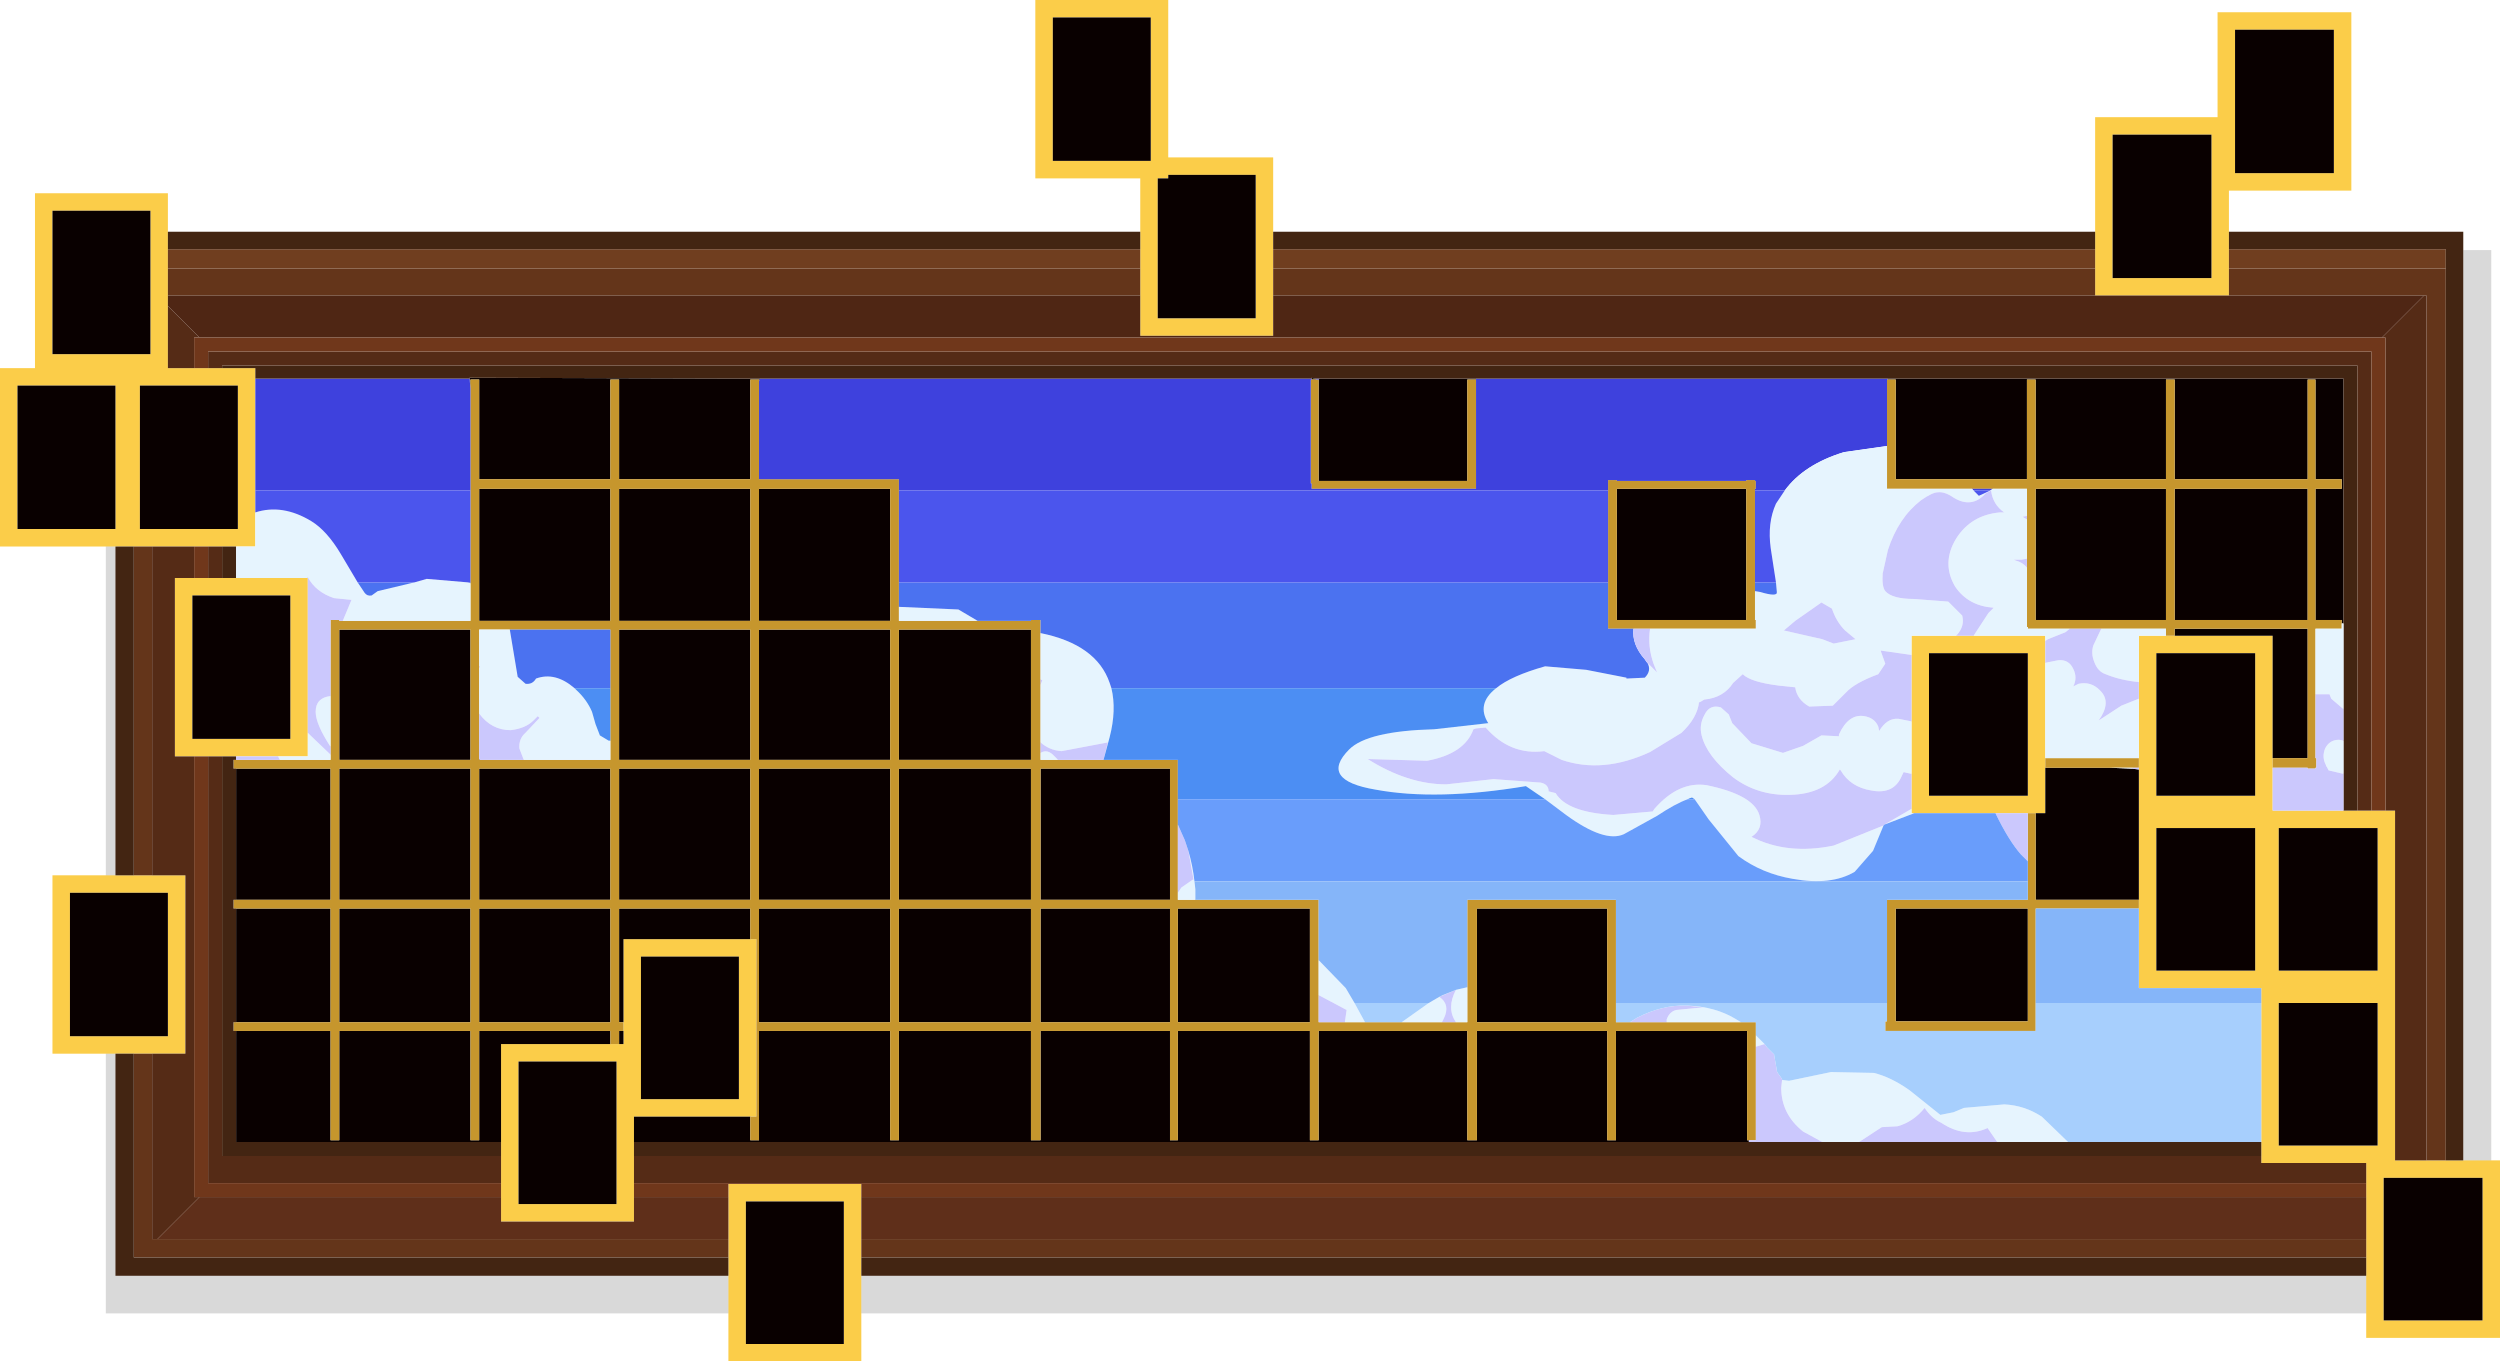
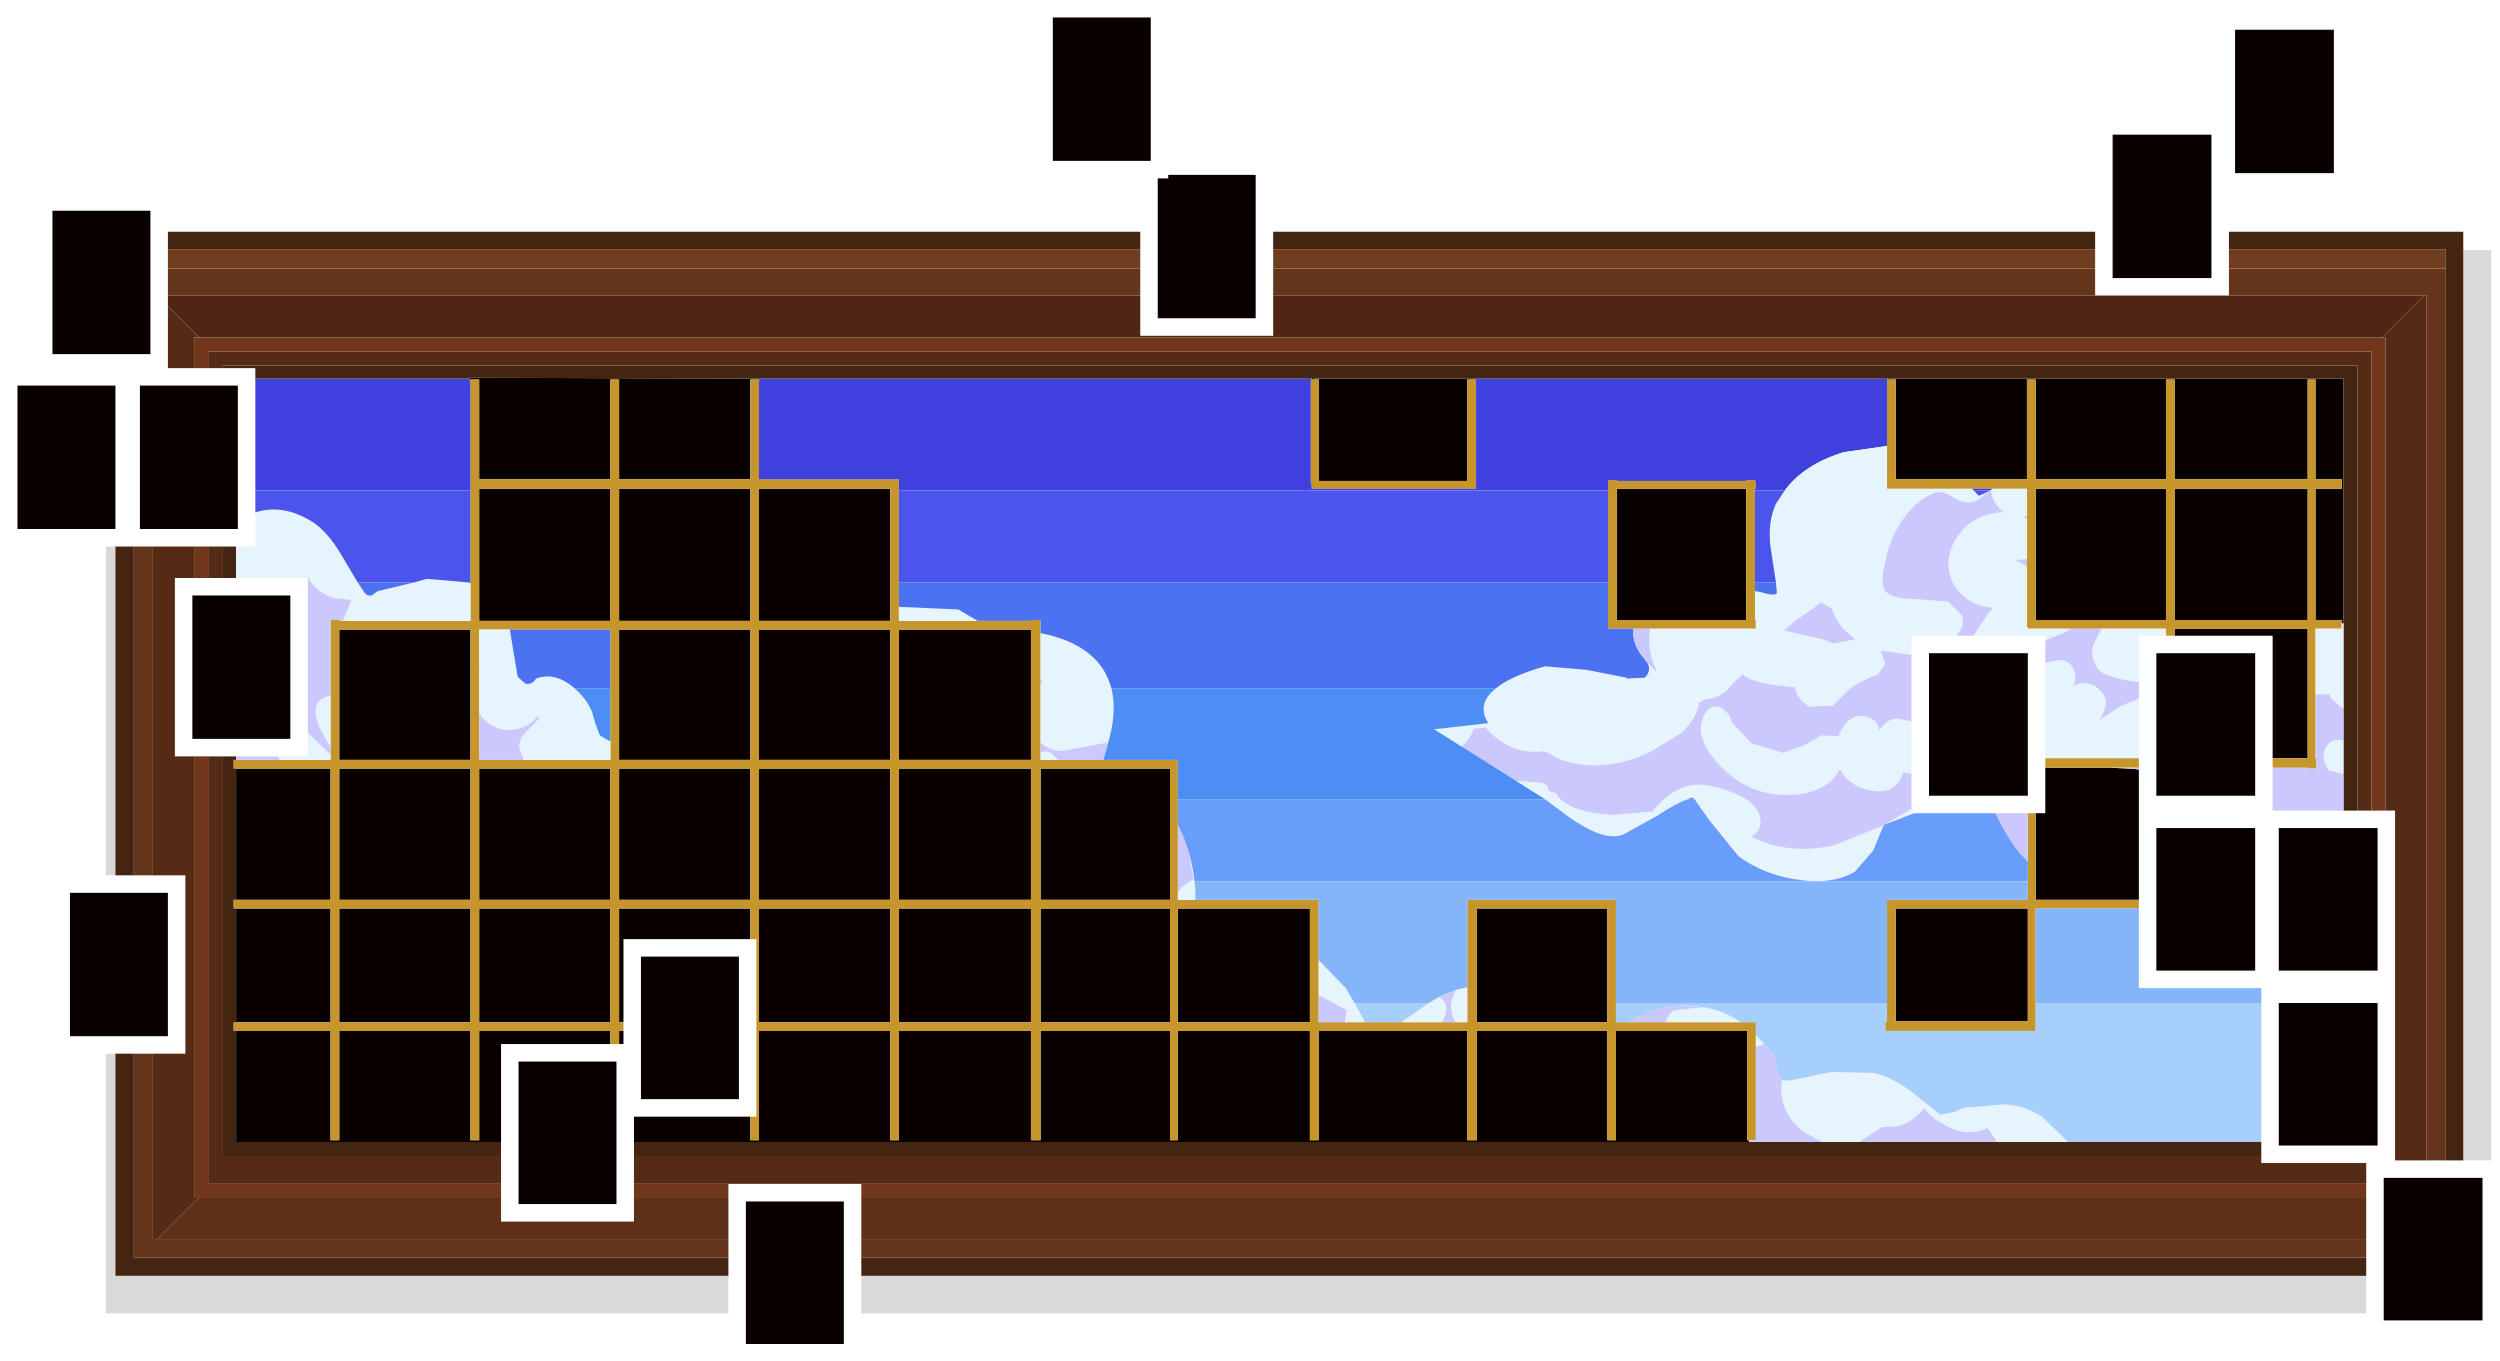
<svg xmlns="http://www.w3.org/2000/svg" height="77.85px" width="142.95px">
  <g transform="matrix(1.0, 0.0, 0.0, 1.0, 71.45, 38.9)">
-     <path d="M-6.25 -25.65 L-6.25 -28.7 -12.25 -28.7 -12.25 -38.9 -4.65 -38.9 -4.65 -29.9 1.35 -29.9 1.35 -25.65 1.35 -24.65 1.35 -23.55 1.35 -22.0 1.35 -19.7 -6.25 -19.7 -6.25 -22.0 -6.25 -23.55 -6.25 -24.65 -6.25 -25.65 M48.35 -25.65 L48.35 -32.2 55.35 -32.2 55.35 -38.2 63.0 -38.2 63.0 -28.0 56.0 -28.0 56.0 -25.65 56.0 -24.65 56.0 -23.55 56.0 -22.0 48.35 -22.0 48.35 -23.55 48.35 -24.65 48.35 -25.65 M71.0 27.45 L71.5 27.45 71.5 37.6 63.85 37.6 63.85 36.2 63.85 34.05 63.85 33.0 63.85 31.95 63.85 29.55 63.85 28.75 63.85 27.6 57.85 27.6 57.85 27.2 57.85 26.4 57.85 18.45 57.85 17.6 50.85 17.6 50.85 13.05 50.85 12.55 50.85 5.1 50.85 5.0 50.85 4.45 50.85 1.05 50.85 0.1 50.85 -2.55 52.4 -2.55 52.9 -2.55 58.5 -2.55 58.5 4.45 58.5 5.0 58.5 7.45 62.55 7.45 63.35 7.45 64.15 7.45 64.95 7.45 65.5 7.45 65.5 27.45 67.3 27.45 68.4 27.45 69.4 27.45 71.0 27.45 M-22.2 36.2 L-22.2 38.95 -29.8 38.95 -29.8 36.2 -29.8 34.05 -29.8 33.0 -29.8 31.95 -29.8 29.55 -29.8 28.8 -22.2 28.8 -22.2 29.55 -22.2 31.95 -22.2 33.0 -22.2 34.05 -22.2 36.2 M-65.4 21.35 L-68.45 21.35 -68.45 11.15 -65.4 11.15 -64.85 11.15 -63.8 11.15 -62.75 11.15 -60.85 11.15 -60.85 21.35 -62.75 21.35 -63.8 21.35 -64.85 21.35 -65.4 21.35 M-65.4 -7.65 L-71.45 -7.65 -71.45 -17.85 -69.45 -17.85 -69.45 -27.85 -61.85 -27.85 -61.85 -25.65 -61.85 -24.65 -61.85 -23.55 -61.85 -22.0 -61.85 -21.4 -61.85 -17.85 -60.35 -17.85 -59.55 -17.85 -58.75 -17.85 -56.85 -17.85 -56.85 -17.25 -56.85 -10.85 -56.85 -9.6 -56.85 -7.65 -57.95 -7.65 -58.75 -7.65 -59.55 -7.65 -60.35 -7.65 -62.75 -7.65 -63.8 -7.65 -64.85 -7.65 -65.4 -7.65 M37.85 -1.45 L37.85 -2.55 40.4 -2.55 41.4 -2.55 45.5 -2.55 45.5 -2.25 45.5 -1.0 45.5 4.45 45.5 5.0 45.5 7.6 44.95 7.6 44.5 7.6 42.65 7.6 38.0 7.6 37.85 7.6 37.85 7.35 37.85 5.35 37.85 2.35 37.85 -1.45 M-5.25 -20.7 L0.35 -20.7 0.35 -28.9 -4.65 -28.9 -4.65 -28.7 -5.25 -28.7 -5.25 -20.7 M56.35 -29.0 L62.0 -29.0 62.0 -37.2 56.35 -37.2 56.35 -29.0 M49.35 -23.0 L55.0 -23.0 55.0 -31.2 49.35 -31.2 49.35 -23.0 M51.85 6.6 L57.5 6.6 57.5 -1.55 51.85 -1.55 51.85 6.6 M38.85 6.6 L44.5 6.6 44.5 -1.55 38.85 -1.55 38.85 6.6 M-68.45 -18.65 L-62.85 -18.65 -62.85 -26.85 -68.45 -26.85 -68.45 -18.65 M-70.45 -8.65 L-64.85 -8.65 -64.85 -16.85 -70.45 -16.85 -70.45 -8.65 M-63.45 -8.65 L-57.85 -8.65 -57.85 -16.85 -63.45 -16.85 -63.45 -8.65 M-59.55 -5.85 L-58.75 -5.85 -57.95 -5.85 -53.9 -5.85 -53.85 -5.85 -53.85 3.0 -53.85 4.35 -55.55 4.35 -57.95 4.35 -58.75 4.35 -59.55 4.35 -60.35 4.35 -61.45 4.35 -61.45 -5.85 -60.35 -5.85 -59.55 -5.85 M-60.45 3.35 L-54.85 3.35 -54.85 -4.85 -60.45 -4.85 -60.45 3.35 M-11.25 -29.7 L-5.65 -29.7 -5.65 -37.9 -11.25 -37.9 -11.25 -29.7 M-28.55 24.95 L-35.2 24.95 -35.2 26.4 -35.2 27.2 -35.2 28.75 -35.2 29.55 -35.2 30.95 -42.8 30.95 -42.8 29.55 -42.8 28.75 -42.8 27.2 -42.8 26.4 -42.8 20.8 -36.55 20.8 -36.05 20.8 -35.8 20.8 -35.8 20.05 -35.8 19.55 -35.8 14.8 -28.55 14.8 -28.2 14.8 -28.2 24.95 -28.55 24.95 M-34.8 23.95 L-29.2 23.95 -29.2 15.8 -34.8 15.8 -34.8 23.95 M-28.8 37.95 L-23.2 37.95 -23.2 29.8 -28.8 29.8 -28.8 37.95 M-41.8 29.95 L-36.2 29.95 -36.2 21.8 -41.8 21.8 -41.8 29.95 M-67.45 20.35 L-61.85 20.35 -61.85 12.15 -67.45 12.15 -67.45 20.35 M58.85 16.6 L64.5 16.6 64.5 8.45 58.85 8.45 58.85 16.6 M51.85 16.6 L57.5 16.6 57.5 8.45 51.85 8.45 51.85 16.6 M64.85 36.6 L70.5 36.6 70.5 28.45 64.85 28.45 64.85 36.6 M58.85 26.6 L64.5 26.6 64.5 18.45 58.85 18.45 58.85 26.6" fill="#fbcd49" fill-rule="evenodd" stroke="none" />
    <path d="M12.95 -17.2 L12.45 -17.2 12.45 -11.4 3.95 -11.4 3.95 -17.2 4.0 -17.25 12.95 -17.25 12.95 -17.2 M3.85 -17.2 L3.55 -17.2 3.55 -17.25 3.55 -17.3 3.7 -17.25 3.85 -17.2 M36.5 -17.2 L36.5 -17.25 62.55 -17.25 62.55 -3.25 62.45 -3.25 62.45 -3.45 60.95 -3.45 60.95 -10.95 62.45 -10.95 62.45 -11.5 60.95 -11.5 60.95 -17.2 60.5 -17.2 60.5 -11.5 52.9 -11.5 52.9 -17.2 52.4 -17.2 52.4 -11.5 44.95 -11.5 44.95 -17.2 44.45 -17.2 44.45 -11.5 36.95 -11.5 36.95 -17.2 36.5 -17.2 M21.0 -10.95 L28.4 -10.95 28.4 -3.45 21.0 -3.45 21.0 -10.95 M49.35 -23.0 L49.35 -31.2 55.0 -31.2 55.0 -23.0 49.35 -23.0 M56.35 -29.0 L56.35 -37.2 62.0 -37.2 62.0 -29.0 56.35 -29.0 M-5.25 -20.7 L-5.25 -28.7 -4.65 -28.7 -4.65 -28.9 0.35 -28.9 0.35 -20.7 -5.25 -20.7 M52.4 -3.45 L44.95 -3.45 44.95 -10.95 52.4 -10.95 52.4 -3.45 M52.9 -2.55 L52.9 -2.95 60.5 -2.95 60.5 4.45 58.5 4.45 58.5 -2.55 52.9 -2.55 M51.85 6.6 L51.85 -1.55 57.5 -1.55 57.5 6.6 51.85 6.6 M52.9 -3.45 L52.9 -10.95 60.5 -10.95 60.5 -3.45 52.9 -3.45 M-68.45 -18.65 L-68.45 -26.85 -62.85 -26.85 -62.85 -18.65 -68.45 -18.65 M38.85 6.6 L38.85 -1.55 44.5 -1.55 44.5 6.6 38.85 6.6 M-70.45 -8.65 L-70.45 -16.85 -64.85 -16.85 -64.85 -8.65 -70.45 -8.65 M-63.45 -8.65 L-63.45 -16.85 -57.85 -16.85 -57.85 -8.65 -63.45 -8.65 M-44.6 -17.25 L-44.6 -17.3 -28.0 -17.25 -28.05 -17.1 -28.05 -17.2 -28.55 -17.2 -28.55 -11.5 -36.05 -11.5 -36.05 -17.2 -36.55 -17.2 -36.55 -11.5 -44.05 -11.5 -44.05 -17.2 -44.55 -17.2 -44.55 -16.7 -44.6 -17.25 M-60.45 3.35 L-60.45 -4.85 -54.85 -4.85 -54.85 3.35 -60.45 3.35 M-44.0 4.55 L-44.05 4.55 -44.05 4.5 -44.0 4.55 M-44.05 -10.95 L-36.55 -10.95 -36.55 -3.4 -44.05 -3.4 -44.05 -10.95 M-52.05 -2.9 L-44.55 -2.9 -44.55 4.55 -52.05 4.55 -52.05 -2.9 M-11.25 -29.7 L-11.25 -37.9 -5.65 -37.9 -5.65 -29.7 -11.25 -29.7 M-20.55 -2.9 L-20.55 4.55 -28.05 4.55 -28.05 -2.9 -20.55 -2.9 M-28.05 -10.95 L-20.55 -10.95 -20.55 -3.4 -28.05 -3.4 -28.05 -10.95 M-36.05 -10.95 L-28.55 -10.95 -28.55 -3.4 -36.05 -3.4 -36.05 -10.95 M-28.55 -2.9 L-28.55 4.55 -36.05 4.55 -36.05 -2.9 -28.55 -2.9 M-20.05 -2.9 L-12.5 -2.9 -12.5 4.55 -20.05 4.55 -20.05 -2.9 M-28.55 24.95 L-28.55 26.3 -28.05 26.3 -28.05 20.05 -20.55 20.05 -20.55 26.3 -20.05 26.3 -20.05 20.05 -12.5 20.05 -12.5 26.3 -11.95 26.3 -11.95 20.05 -4.55 20.05 -4.55 26.3 -4.1 26.3 -4.1 20.05 3.45 20.05 3.45 26.3 3.95 26.3 3.95 20.05 12.45 20.05 12.45 26.3 13.0 26.3 13.0 20.05 20.45 20.05 20.45 26.3 20.95 26.3 20.95 20.05 28.45 20.05 28.45 21.0 28.45 22.05 28.45 26.3 28.55 26.3 28.55 26.4 -35.2 26.4 -35.2 24.95 -28.55 24.95 M-12.5 19.55 L-20.05 19.55 -20.05 13.05 -12.5 13.05 -12.5 19.55 M-4.55 19.55 L-11.95 19.55 -11.95 13.05 -4.55 13.05 -4.55 19.55 M-20.05 12.55 L-20.05 5.05 -12.5 5.05 -12.5 12.55 -20.05 12.55 M-20.55 12.55 L-28.05 12.55 -28.05 5.05 -20.55 5.05 -20.55 12.55 M-4.55 12.55 L-11.95 12.55 -11.95 5.05 -4.55 5.05 -4.55 12.55 M-0.9 13.05 L3.45 13.05 3.45 19.55 -4.1 19.55 -4.1 13.05 -2.55 13.05 -0.9 13.05 M-35.8 19.55 L-36.05 19.55 -36.05 13.05 -28.55 13.05 -28.55 14.8 -35.8 14.8 -35.8 19.55 M-36.05 20.8 L-36.05 20.05 -35.8 20.05 -35.8 20.8 -36.05 20.8 M-57.95 20.05 L-52.55 20.05 -52.55 26.3 -52.05 26.3 -52.05 20.05 -44.55 20.05 -44.55 26.3 -44.05 26.3 -44.05 20.05 -36.55 20.05 -36.55 20.8 -42.8 20.8 -42.8 26.4 -57.95 26.4 -57.95 20.05 M-34.8 23.95 L-34.8 15.8 -29.2 15.8 -29.2 23.95 -34.8 23.95 M-28.55 12.55 L-36.05 12.55 -36.05 5.05 -28.55 5.05 -28.55 12.55 M-36.55 12.55 L-44.05 12.55 -44.05 5.05 -36.55 5.05 -36.55 12.55 M-28.05 19.55 L-28.05 13.05 -20.55 13.05 -20.55 19.55 -28.05 19.55 M-44.05 19.55 L-44.05 13.05 -36.55 13.05 -36.55 19.55 -44.05 19.55 M-28.8 37.95 L-28.8 29.8 -23.2 29.8 -23.2 37.95 -28.8 37.95 M-41.8 29.95 L-41.8 21.8 -36.2 21.8 -36.2 29.95 -41.8 29.95 M-57.95 5.05 L-52.55 5.05 -52.55 12.55 -57.95 12.55 -57.95 5.05 M-57.95 13.05 L-52.55 13.05 -52.55 19.55 -57.95 19.55 -57.95 13.05 M-52.05 19.55 L-52.05 13.05 -44.55 13.05 -44.55 19.55 -52.05 19.55 M-52.05 12.55 L-52.05 5.05 -44.55 5.05 -44.55 12.55 -52.05 12.55 M-67.45 20.35 L-67.45 12.15 -61.85 12.15 -61.85 20.35 -67.45 20.35 M58.85 16.6 L58.85 8.45 64.5 8.45 64.5 16.6 58.85 16.6 M50.45 5.05 L50.85 5.1 50.85 12.55 44.95 12.55 44.95 7.6 45.5 7.6 45.5 5.0 49.2 5.0 50.45 5.05 M51.85 16.6 L51.85 8.45 57.5 8.45 57.5 16.6 51.85 16.6 M44.5 13.05 L44.5 19.5 36.95 19.5 36.95 13.05 44.5 13.05 M64.85 36.6 L64.85 28.45 70.5 28.45 70.5 36.6 64.85 36.6 M58.85 26.6 L58.85 18.45 64.5 18.45 64.5 26.6 58.85 26.6 M13.0 13.05 L20.45 13.05 20.45 19.55 13.0 19.55 13.0 13.05" fill="#090000" fill-rule="evenodd" stroke="none" />
    <path d="M3.95 -17.2 L3.95 -11.4 12.45 -11.4 12.45 -17.2 12.95 -17.2 12.95 -10.95 3.55 -10.95 3.55 -11.25 3.5 -11.25 3.5 -17.2 3.55 -17.2 3.85 -17.2 3.95 -17.2 M46.9 -2.95 L44.5 -2.95 44.5 -3.05 44.45 -3.05 44.45 -6.45 44.45 -6.95 44.45 -9.2 44.45 -9.4 44.45 -10.95 42.5 -10.95 41.3 -10.95 36.45 -10.95 36.45 -13.4 36.45 -17.2 36.5 -17.2 36.95 -17.2 36.95 -11.5 44.45 -11.5 44.45 -17.2 44.95 -17.2 44.95 -11.5 52.4 -11.5 52.4 -17.2 52.9 -17.2 52.9 -11.5 60.5 -11.5 60.5 -17.2 60.95 -17.2 60.95 -11.5 62.45 -11.5 62.45 -10.95 60.95 -10.95 60.95 -3.45 62.45 -3.45 62.45 -3.25 62.45 -2.95 60.95 -2.95 60.95 0.8 60.95 4.45 61.0 4.45 61.0 5.0 60.95 5.0 60.95 5.05 60.5 5.05 60.5 5.0 58.5 5.0 58.5 4.45 60.5 4.45 60.5 -2.95 52.9 -2.95 52.9 -2.55 52.4 -2.55 52.4 -2.95 48.7 -2.95 46.9 -2.95 M28.9 -5.1 L28.9 -3.45 28.95 -3.45 28.95 -2.95 22.9 -2.95 21.95 -2.95 20.5 -2.95 20.5 -5.6 20.5 -10.85 20.5 -11.45 21.0 -11.45 21.0 -11.4 28.4 -11.4 28.4 -11.45 28.9 -11.45 28.9 -11.4 28.95 -11.4 28.95 -10.95 28.9 -10.95 28.9 -10.85 28.9 -5.6 28.9 -5.1 M-20.05 -5.6 L-20.05 -4.2 -20.05 -3.4 -15.55 -3.4 -12.5 -3.4 -12.5 -3.45 -11.95 -3.45 -11.95 -2.7 -11.95 -0.05 -11.95 0.25 -11.95 3.55 -11.95 4.15 -11.95 4.55 -10.95 4.55 -8.35 4.55 -4.1 4.55 -4.1 6.8 -4.1 8.25 -4.1 12.15 -4.1 12.55 -3.1 12.55 3.95 12.55 3.95 16.0 3.95 18.0 3.95 19.55 5.45 19.55 6.6 19.55 8.7 19.55 11.0 19.55 11.8 19.55 12.45 19.55 12.45 17.55 12.45 12.55 20.95 12.55 20.95 18.45 20.95 19.55 21.75 19.55 23.85 19.55 28.1 19.55 28.95 19.55 28.95 20.3 28.95 20.95 28.95 26.3 28.55 26.3 28.45 26.3 28.45 22.05 28.45 21.0 28.45 20.05 20.95 20.05 20.95 26.3 20.45 26.3 20.45 20.05 13.0 20.05 13.0 26.3 12.45 26.3 12.45 20.05 3.95 20.05 3.95 26.3 3.45 26.3 3.45 20.05 -4.1 20.05 -4.1 26.3 -4.55 26.3 -4.55 20.05 -11.95 20.05 -11.95 26.3 -12.5 26.3 -12.5 20.05 -20.05 20.05 -20.05 26.3 -20.55 26.3 -20.55 20.05 -28.05 20.05 -28.05 26.3 -28.55 26.3 -28.55 24.95 -28.2 24.95 -28.2 14.8 -28.55 14.8 -28.55 13.05 -36.05 13.05 -36.05 19.55 -35.8 19.55 -35.8 20.05 -36.05 20.05 -36.05 20.8 -36.55 20.8 -36.55 20.05 -44.05 20.05 -44.05 26.3 -44.55 26.3 -44.55 20.05 -52.05 20.05 -52.05 26.3 -52.55 26.3 -52.55 20.05 -57.95 20.05 -58.1 20.05 -58.1 19.55 -57.95 19.55 -52.55 19.55 -52.55 13.05 -57.95 13.05 -58.1 13.05 -58.1 12.55 -57.95 12.55 -52.55 12.55 -52.55 5.05 -57.95 5.05 -58.1 5.05 -58.1 4.55 -57.95 4.55 -55.45 4.55 -52.55 4.55 -52.55 4.25 -52.55 3.8 -52.55 0.9 -52.55 -3.45 -52.05 -3.45 -52.05 -3.4 -51.85 -3.4 -44.55 -3.4 -44.55 -5.55 -44.55 -5.6 -44.55 -10.85 -44.55 -16.7 -44.55 -17.2 -44.05 -17.2 -44.05 -11.5 -36.55 -11.5 -36.55 -17.2 -36.05 -17.2 -36.05 -11.5 -28.55 -11.5 -28.55 -17.2 -28.05 -17.2 -28.05 -17.1 -28.05 -11.5 -20.05 -11.5 -20.05 -10.85 -20.05 -5.6 M21.0 -10.95 L21.0 -3.45 28.4 -3.45 28.4 -10.95 21.0 -10.95 M52.4 -3.45 L52.4 -10.95 44.95 -10.95 44.95 -3.45 52.4 -3.45 M52.9 -3.45 L60.5 -3.45 60.5 -10.95 52.9 -10.95 52.9 -3.45 M-44.05 -0.8 L-44.05 -0.7 -44.05 1.9 -44.05 4.5 -44.05 4.55 -44.0 4.55 -41.5 4.55 -41.3 4.55 -36.55 4.55 -36.55 3.45 -36.55 0.45 -36.55 -2.9 -42.3 -2.9 -44.05 -2.9 -44.05 -0.8 M-44.05 -10.95 L-44.05 -3.4 -36.55 -3.4 -36.55 -10.95 -44.05 -10.95 M-52.05 -2.9 L-52.05 4.55 -44.55 4.55 -44.55 -2.9 -52.05 -2.9 M-36.05 -10.95 L-36.05 -3.4 -28.55 -3.4 -28.55 -10.95 -36.05 -10.95 M-28.05 -10.95 L-28.05 -3.4 -20.55 -3.4 -20.55 -10.95 -28.05 -10.95 M-20.55 -2.9 L-28.05 -2.9 -28.05 4.55 -20.55 4.55 -20.55 -2.9 M-28.55 -2.9 L-36.05 -2.9 -36.05 4.55 -28.55 4.55 -28.55 -2.9 M-20.05 -2.9 L-20.05 4.55 -12.5 4.55 -12.5 -2.9 -20.05 -2.9 M44.5 11.5 L44.5 10.35 44.5 7.6 44.95 7.6 44.95 12.55 50.85 12.55 50.85 13.05 44.95 13.05 44.95 18.45 44.95 20.05 36.35 20.05 36.35 19.5 36.45 19.5 36.45 18.45 36.45 12.55 44.5 12.55 44.5 11.5 M-20.05 12.55 L-12.5 12.55 -12.5 5.05 -20.05 5.05 -20.05 12.55 M-4.55 19.55 L-4.55 13.05 -11.95 13.05 -11.95 19.55 -4.55 19.55 M-12.5 19.55 L-12.5 13.05 -20.05 13.05 -20.05 19.55 -12.5 19.55 M-0.9 13.05 L-2.55 13.05 -4.1 13.05 -4.1 19.55 3.45 19.55 3.45 13.05 -0.9 13.05 M-4.55 12.55 L-4.55 5.05 -11.95 5.05 -11.95 12.55 -4.55 12.55 M-20.55 12.55 L-20.55 5.05 -28.05 5.05 -28.05 12.55 -20.55 12.55 M-44.05 19.55 L-36.55 19.55 -36.55 13.05 -44.05 13.05 -44.05 19.55 M-28.05 19.55 L-20.55 19.55 -20.55 13.05 -28.05 13.05 -28.05 19.55 M-36.55 12.55 L-36.55 5.05 -44.05 5.05 -44.05 12.55 -36.55 12.55 M-28.55 12.55 L-28.55 5.05 -36.05 5.05 -36.05 12.55 -28.55 12.55 M-52.05 19.55 L-44.55 19.55 -44.55 13.05 -52.05 13.05 -52.05 19.55 M-52.05 12.55 L-44.55 12.55 -44.55 5.05 -52.05 5.05 -52.05 12.55 M50.85 5.0 L50.55 5.0 49.2 5.0 45.5 5.0 45.5 4.45 50.85 4.45 50.85 5.0 M44.5 13.05 L36.95 13.05 36.95 19.5 44.5 19.5 44.5 13.05 M13.0 13.05 L13.0 19.55 20.45 19.55 20.45 13.05 13.0 13.05" fill="#c6962d" fill-rule="evenodd" stroke="none" />
    <path d="M12.95 -17.2 L12.95 -17.25 36.5 -17.25 36.5 -17.2 36.45 -17.2 36.45 -13.4 34.0 -13.05 Q31.7 -12.35 30.6 -10.85 L28.9 -10.85 28.9 -10.95 28.95 -10.95 28.95 -11.4 28.9 -11.4 28.9 -11.45 28.4 -11.45 28.4 -11.4 21.0 -11.4 21.0 -11.45 20.5 -11.45 20.5 -10.85 -20.05 -10.85 -20.05 -11.5 -28.05 -11.5 -28.05 -17.1 -28.0 -17.25 3.55 -17.25 3.55 -17.2 3.5 -17.2 3.5 -11.25 3.55 -11.25 3.55 -10.95 12.95 -10.95 12.95 -17.2 M4.0 -17.25 L3.95 -17.2 3.85 -17.2 3.7 -17.25 4.0 -17.25 M42.5 -10.95 L42.35 -10.85 41.4 -10.85 41.3 -10.95 42.5 -10.95 M-56.85 -10.85 L-56.85 -17.25 -44.6 -17.25 -44.55 -16.7 -44.55 -10.85 -56.85 -10.85" fill="#3e41dd" fill-rule="evenodd" stroke="none" />
    <path d="M-6.25 -23.55 L-6.25 -22.0 -61.85 -22.0 -61.85 -23.55 -6.25 -23.55 M1.35 -22.0 L1.35 -23.55 48.35 -23.55 48.35 -22.0 1.35 -22.0 M56.0 -22.0 L56.0 -23.55 68.4 -23.55 68.4 27.45 67.3 27.45 67.3 -22.0 67.15 -22.0 56.0 -22.0 M-63.8 11.15 L-63.8 -7.65 -62.75 -7.65 -62.75 11.15 -63.8 11.15 M-29.8 31.95 L-29.8 33.0 -63.8 33.0 -63.8 21.35 -62.75 21.35 -62.75 31.95 -62.45 31.95 -29.8 31.95 M63.85 33.0 L-22.2 33.0 -22.2 31.95 63.85 31.95 63.85 33.0" fill="#64351a" fill-rule="evenodd" stroke="none" />
    <path d="M-6.25 -22.0 L-6.25 -19.7 1.35 -19.7 1.35 -22.0 48.35 -22.0 56.0 -22.0 67.15 -22.0 64.75 -19.6 -60.05 -19.6 -61.85 -21.4 -61.85 -22.0 -6.25 -22.0" fill="#4f2614" fill-rule="evenodd" stroke="none" />
    <path d="M-6.25 -24.65 L-6.25 -23.55 -61.85 -23.55 -61.85 -24.65 -6.25 -24.65 M1.35 -23.55 L1.35 -24.65 48.35 -24.65 48.35 -23.55 1.35 -23.55 M68.4 -23.55 L56.0 -23.55 56.0 -24.65 68.4 -24.65 68.4 -23.55" fill="#703e1f" fill-rule="evenodd" stroke="none" />
    <path d="M1.35 -25.65 L48.35 -25.65 48.35 -24.65 1.35 -24.65 1.35 -25.65 M56.0 -25.65 L69.4 -25.65 69.4 -24.6 69.4 27.45 68.4 27.45 68.4 -23.55 68.4 -24.65 56.0 -24.65 56.0 -25.65 M-61.85 -25.65 L-6.25 -25.65 -6.25 -24.65 -61.85 -24.65 -61.85 -25.65 M12.95 -17.25 L4.0 -17.25 3.7 -17.25 3.55 -17.3 3.55 -17.25 -28.0 -17.25 -44.6 -17.3 -44.6 -17.25 -56.85 -17.25 -56.85 -17.85 -58.75 -17.85 -58.75 -18.0 63.35 -18.0 63.35 7.45 62.55 7.45 62.55 5.35 62.55 3.45 62.55 1.65 62.55 -3.25 62.55 -17.25 36.5 -17.25 12.95 -17.25 M-64.85 -7.65 L-63.8 -7.65 -63.8 11.15 -64.85 11.15 -64.85 -7.65 M-58.75 -7.65 L-57.95 -7.65 -57.95 -5.85 -58.75 -5.85 -58.75 -7.65 M-35.2 26.4 L28.55 26.4 32.75 26.4 34.85 26.4 42.75 26.4 46.8 26.4 57.85 26.4 57.85 27.2 -35.2 27.2 -35.2 26.4 M-57.95 20.05 L-57.95 26.4 -42.8 26.4 -42.8 27.2 -58.75 27.2 -58.75 4.35 -57.95 4.35 -57.95 4.55 -58.1 4.55 -58.1 5.05 -57.95 5.05 -57.95 12.55 -58.1 12.55 -58.1 13.05 -57.95 13.05 -57.95 19.55 -58.1 19.55 -58.1 20.05 -57.95 20.05 M-29.8 33.0 L-29.8 34.05 -64.85 34.05 -64.85 21.35 -63.8 21.35 -63.8 33.0 -29.8 33.0 M-22.2 34.05 L-22.2 33.0 63.85 33.0 63.85 34.05 -22.2 34.05" fill="#432512" fill-rule="evenodd" stroke="none" />
    <path d="M14.1 0.45 Q14.95 -0.25 16.9 -0.8 L19.25 -0.6 21.55 -0.15 21.55 -0.1 22.6 -0.15 Q23.0 -0.55 22.75 -1.0 L23.3 -0.45 23.1 -0.95 Q22.75 -1.95 22.9 -2.95 L28.95 -2.95 28.95 -3.45 28.9 -3.45 28.9 -5.1 29.2 -5.05 Q30.2 -4.75 30.15 -5.05 L30.1 -5.6 29.8 -7.55 Q29.6 -9.0 30.1 -10.1 L30.6 -10.85 Q31.7 -12.35 34.0 -13.05 L36.45 -13.4 36.45 -10.95 41.3 -10.95 41.4 -10.85 41.7 -10.55 42.35 -10.85 42.5 -10.95 44.45 -10.95 44.45 -9.4 44.2 -9.35 44.45 -9.2 44.45 -6.95 44.15 -6.9 43.7 -6.9 43.8 -6.85 Q44.2 -6.75 44.45 -6.45 L44.45 -3.05 44.5 -3.05 44.5 -2.95 46.9 -2.95 46.65 -2.75 45.65 -2.35 45.5 -2.25 45.5 -2.55 41.4 -2.55 42.25 -3.85 42.55 -4.15 Q41.1 -4.25 40.35 -5.35 39.55 -6.7 40.4 -8.1 41.25 -9.45 42.9 -9.6 L43.15 -9.6 Q42.5 -10.05 42.4 -10.85 L42.1 -10.7 Q41.3 -9.8 40.25 -10.45 39.75 -10.8 39.35 -10.75 39.05 -10.75 38.4 -10.3 37.1 -9.3 36.5 -7.45 L36.2 -6.1 Q36.15 -5.35 36.35 -5.1 36.75 -4.65 38.0 -4.65 L39.95 -4.5 40.75 -3.7 Q40.9 -3.1 40.45 -2.6 L40.4 -2.55 37.85 -2.55 37.85 -1.45 36.1 -1.7 36.1 -1.65 36.35 -0.95 35.95 -0.35 Q34.6 0.15 34.1 0.7 L33.35 1.45 32.0 1.5 Q31.3 1.1 31.2 0.4 L30.25 0.3 Q28.65 0.1 28.2 -0.35 L27.65 0.15 Q27.1 1.0 26.0 1.1 L25.75 1.25 25.7 1.25 Q25.6 2.15 24.7 3.0 L22.9 4.1 Q20.2 5.35 17.85 4.55 L16.85 4.05 Q14.9 4.3 13.5 2.7 L12.95 2.75 12.8 2.8 Q12.3 4.2 10.15 4.6 L6.75 4.5 Q9.05 5.95 11.25 5.95 L13.95 5.65 16.65 5.85 Q17.1 5.95 17.1 6.35 L17.5 6.45 Q18.15 7.55 20.8 7.7 L23.05 7.5 23.15 7.35 Q24.55 5.75 26.15 6.0 28.8 6.55 29.15 7.7 29.4 8.5 28.7 8.95 30.75 10.0 33.4 9.45 L36.25 8.3 35.65 9.75 34.6 10.95 Q33.25 11.75 31.05 11.35 29.3 11.05 27.95 10.05 L26.25 7.95 25.45 6.8 25.3 6.7 25.15 6.75 25.05 6.8 Q24.35 7.05 23.3 7.75 L21.4 8.8 Q20.3 9.3 18.1 7.7 L16.9 6.8 15.8 6.05 Q10.7 6.9 7.2 6.25 3.95 5.7 5.7 3.95 6.75 2.9 10.55 2.8 L13.65 2.45 Q12.95 1.35 14.1 0.45 M-20.05 -4.2 L-16.65 -4.05 -15.55 -3.4 -20.05 -3.4 -20.05 -4.2 M-11.95 -2.7 Q-8.75 -2.05 -8.0 0.15 L-7.9 0.45 Q-7.6 1.7 -8.0 3.25 L-8.35 4.55 -8.1 3.55 -10.75 4.05 Q-11.45 4.0 -11.95 3.55 L-11.95 0.25 -11.85 0.0 -11.95 -0.05 -11.95 -2.7 M62.45 -3.25 L62.55 -3.25 62.55 1.65 61.85 1.05 61.75 0.8 60.95 0.8 60.95 -2.95 62.45 -2.95 62.45 -3.25 M34.05 -2.85 Q33.55 -3.35 33.3 -4.1 L32.7 -4.45 31.2 -3.4 30.55 -2.85 32.75 -2.35 33.4 -2.1 34.65 -2.35 34.05 -2.85 M45.5 -1.0 L46.25 -1.15 Q46.85 -1.2 47.1 -0.65 47.35 -0.15 47.1 0.35 L47.4 0.2 Q48.1 0.05 48.6 0.55 L48.65 0.6 Q49.3 1.25 48.55 2.3 L49.85 1.45 50.85 1.05 50.85 4.45 45.5 4.45 45.5 -1.0 M50.85 0.1 Q49.8 0.0 48.95 -0.35 48.5 -0.5 48.3 -1.05 48.1 -1.55 48.25 -2.0 L48.7 -2.95 52.4 -2.95 52.4 -2.55 50.85 -2.55 50.85 0.1 M-57.95 -7.65 L-56.85 -7.65 -56.85 -9.6 Q-55.3 -10.1 -53.65 -9.1 -52.75 -8.55 -51.95 -7.2 L-51.0 -5.6 -50.6 -5.0 Q-50.45 -4.8 -50.2 -4.85 L-49.85 -5.1 -47.75 -5.6 -47.05 -5.8 -44.7 -5.6 -44.55 -5.55 -44.55 -3.4 -51.85 -3.4 -51.35 -4.6 -52.35 -4.7 Q-53.4 -5.05 -53.85 -5.9 L-53.9 -5.85 -57.95 -5.85 -57.95 -7.65 M-53.85 3.0 L-53.7 3.15 -52.55 4.25 -52.55 4.55 -55.45 4.55 -55.55 4.35 -53.85 4.35 -53.85 3.0 M-52.55 3.8 Q-53.4 2.5 -53.4 1.8 -53.4 1.0 -52.55 0.9 L-52.55 3.8 M-44.05 -0.7 L-44.0 -0.8 -44.05 -0.8 -44.05 -2.9 -42.3 -2.9 -41.85 -0.2 -41.4 0.2 Q-41.0 0.25 -40.8 -0.1 -39.7 -0.5 -38.6 0.45 L-38.5 0.55 Q-37.9 1.1 -37.6 1.8 L-37.4 2.5 -37.15 3.15 -36.65 3.45 -36.55 3.45 -36.55 4.55 -41.3 4.55 -41.5 4.55 -41.75 3.9 Q-41.8 3.35 -41.4 3.0 L-40.6 2.15 -40.7 2.05 -40.95 2.3 Q-41.4 2.75 -42.25 2.85 -43.35 2.85 -44.05 1.9 L-44.05 -0.7 M-4.1 12.15 L-3.9 11.85 -3.25 11.4 -3.2 11.4 -3.5 9.75 Q-3.25 10.6 -3.15 11.5 L-3.1 11.95 -3.1 12.55 -4.1 12.55 -4.1 12.15 M38.0 7.6 L36.3 8.25 37.85 7.35 37.85 7.6 38.0 7.6 M-11.95 4.15 Q-11.55 3.9 -11.15 4.35 L-10.95 4.55 -11.95 4.55 -11.95 4.15 M28.95 20.95 L28.95 20.3 29.45 20.8 28.95 20.95 M28.1 19.55 L23.85 19.55 23.85 19.4 Q24.0 18.95 24.4 18.85 L25.95 18.7 25.0 18.6 Q26.65 18.65 27.85 19.4 L28.1 19.55 M12.45 17.55 L12.45 19.55 11.8 19.55 Q11.25 18.75 11.8 17.7 L10.85 18.1 Q11.5 18.55 11.1 19.35 L11.0 19.55 8.7 19.55 10.25 18.45 10.85 18.1 11.05 18.0 11.8 17.7 12.45 17.55 M6.6 19.55 L5.45 19.55 5.55 18.85 3.95 18.0 3.95 16.0 5.5 17.6 6.0 18.45 6.6 19.55 M46.8 26.4 L42.75 26.4 42.2 25.6 Q40.9 26.2 39.55 25.3 39.0 25.05 38.6 24.45 37.95 25.25 37.05 25.5 L36.15 25.55 34.85 26.4 32.75 26.4 31.65 25.8 Q30.4 24.8 30.4 23.3 L30.45 22.85 30.85 22.9 33.25 22.4 35.7 22.45 Q36.7 22.7 37.75 23.45 L39.5 24.85 40.25 24.7 40.85 24.45 43.15 24.25 Q44.3 24.3 45.3 24.95 L46.8 26.4 M62.55 5.35 L61.7 5.15 61.6 4.95 61.55 4.9 61.55 4.85 Q61.3 4.4 61.5 3.9 61.75 3.4 62.3 3.4 L62.55 3.45 62.55 5.35 M50.55 5.0 L50.45 5.05 49.2 5.0 50.55 5.0 M37.85 2.35 L37.85 5.35 37.4 5.25 37.3 5.45 Q36.85 6.55 35.55 6.3 34.35 6.1 33.8 5.15 L33.75 5.1 Q32.95 6.5 30.9 6.55 29.05 6.6 27.65 5.55 26.15 4.35 25.85 3.15 25.7 2.55 26.0 2.0 26.3 1.35 26.95 1.55 L27.4 1.95 27.6 2.45 28.7 3.6 30.5 4.15 31.65 3.75 32.7 3.15 33.7 3.2 33.7 3.1 Q34.25 1.9 35.15 2.05 35.75 2.15 35.95 2.65 L36.0 2.9 Q36.45 2.15 37.1 2.2 L37.85 2.35" fill="#e6f4fe" fill-rule="evenodd" stroke="none" />
    <path d="M22.75 -1.0 Q23.0 -0.55 22.6 -0.15 L21.55 -0.1 21.55 -0.15 19.25 -0.6 16.9 -0.8 Q14.95 -0.25 14.1 0.45 L-7.9 0.45 -8.0 0.15 Q-8.75 -2.05 -11.95 -2.7 L-11.95 -3.45 -12.5 -3.45 -12.5 -3.4 -15.55 -3.4 -16.65 -4.05 -20.05 -4.2 -20.05 -5.6 20.5 -5.6 20.5 -2.95 21.95 -2.95 Q21.85 -2.05 22.6 -1.2 L22.7 -1.05 22.75 -1.0 M30.1 -5.6 L30.15 -5.05 Q30.2 -4.75 29.2 -5.05 L28.9 -5.1 28.9 -5.6 30.1 -5.6 M-47.75 -5.6 L-49.85 -5.1 -50.2 -4.85 Q-50.45 -4.8 -50.6 -5.0 L-51.0 -5.6 -47.75 -5.6 M-44.7 -5.6 L-44.55 -5.6 -44.55 -5.55 -44.7 -5.6 M-42.3 -2.9 L-36.55 -2.9 -36.55 0.45 -38.6 0.45 Q-39.7 -0.5 -40.8 -0.1 -41.0 0.25 -41.4 0.2 L-41.85 -0.2 -42.3 -2.9" fill="#4b72f0" fill-rule="evenodd" stroke="none" />
    <path d="M42.35 -10.85 L41.7 -10.55 41.4 -10.85 42.35 -10.85 M30.6 -10.85 L30.1 -10.1 Q29.6 -9.0 29.8 -7.55 L30.1 -5.6 28.9 -5.6 28.9 -10.85 30.6 -10.85 M20.5 -5.6 L-20.05 -5.6 -20.05 -10.85 20.5 -10.85 20.5 -5.6 M-56.85 -9.6 L-56.85 -10.85 -44.55 -10.85 -44.55 -5.6 -44.7 -5.6 -47.05 -5.8 -47.75 -5.6 -51.0 -5.6 -51.95 -7.2 Q-52.75 -8.55 -53.65 -9.1 -55.3 -10.1 -56.85 -9.6" fill="#4b55ed" fill-rule="evenodd" stroke="none" />
    <path d="M36.25 8.3 L33.4 9.45 Q30.75 10.0 28.7 8.95 29.4 8.5 29.15 7.7 28.8 6.55 26.15 6.0 24.55 5.75 23.15 7.35 L23.05 7.5 20.8 7.7 Q18.15 7.55 17.5 6.45 L17.1 6.35 Q17.1 5.95 16.65 5.85 L13.95 5.65 11.25 5.95 Q9.05 5.95 6.75 4.5 L10.15 4.6 Q12.3 4.2 12.8 2.8 L12.95 2.75 13.5 2.7 Q14.9 4.3 16.85 4.05 L17.85 4.55 Q20.2 5.35 22.9 4.1 L24.7 3.0 Q25.6 2.15 25.7 1.25 L25.75 1.25 26.0 1.1 Q27.1 1.0 27.65 0.15 L28.2 -0.35 Q28.65 0.1 30.25 0.3 L31.2 0.4 Q31.3 1.1 32.0 1.5 L33.35 1.45 34.1 0.7 Q34.6 0.15 35.95 -0.35 L36.35 -0.95 36.1 -1.65 36.1 -1.7 37.85 -1.45 37.85 2.35 37.1 2.2 Q36.45 2.15 36.0 2.9 L35.95 2.65 Q35.75 2.15 35.15 2.05 34.25 1.9 33.7 3.1 L33.7 3.2 32.7 3.15 31.65 3.75 30.5 4.15 28.7 3.6 27.6 2.45 27.4 1.95 26.95 1.55 Q26.3 1.35 26.0 2.0 25.7 2.55 25.85 3.15 26.15 4.35 27.65 5.55 29.05 6.6 30.9 6.55 32.95 6.5 33.75 5.1 L33.8 5.15 Q34.35 6.1 35.55 6.3 36.85 6.55 37.3 5.45 L37.4 5.25 37.85 5.35 37.85 7.35 36.3 8.25 36.25 8.3 M40.4 -2.55 L40.45 -2.6 Q40.9 -3.1 40.75 -3.7 L39.95 -4.5 38.0 -4.65 Q36.75 -4.65 36.35 -5.1 36.15 -5.35 36.2 -6.1 L36.5 -7.45 Q37.1 -9.3 38.4 -10.3 39.05 -10.75 39.35 -10.75 39.75 -10.8 40.25 -10.45 41.3 -9.8 42.1 -10.7 L42.4 -10.85 Q42.5 -10.05 43.15 -9.6 L42.9 -9.6 Q41.25 -9.45 40.4 -8.1 39.55 -6.7 40.35 -5.35 41.1 -4.25 42.55 -4.15 L42.25 -3.85 41.4 -2.55 40.4 -2.55 M45.5 -2.25 L45.65 -2.35 46.65 -2.75 46.9 -2.95 48.7 -2.95 48.25 -2.0 Q48.1 -1.55 48.3 -1.05 48.5 -0.5 48.95 -0.35 49.8 0.0 50.85 0.1 L50.85 1.05 49.85 1.45 48.55 2.3 Q49.3 1.25 48.65 0.6 L48.6 0.55 Q48.1 0.05 47.4 0.2 L47.1 0.35 Q47.35 -0.15 47.1 -0.65 46.85 -1.2 46.25 -1.15 L45.5 -1.0 45.5 -2.25 M44.45 -6.45 Q44.2 -6.75 43.8 -6.85 L43.7 -6.9 44.15 -6.9 44.45 -6.95 44.45 -6.45 M44.45 -9.2 L44.2 -9.35 44.45 -9.4 44.45 -9.2 M22.9 -2.95 Q22.75 -1.95 23.1 -0.95 L23.3 -0.45 22.75 -1.0 22.7 -1.05 22.6 -1.2 Q21.85 -2.05 21.95 -2.95 L22.9 -2.95 M34.05 -2.85 L34.65 -2.35 33.4 -2.1 32.75 -2.35 30.55 -2.85 31.2 -3.4 32.7 -4.45 33.3 -4.1 Q33.55 -3.35 34.05 -2.85 M58.5 5.0 L60.5 5.0 60.5 5.05 60.95 5.05 60.95 5.0 61.0 5.0 61.0 4.45 60.95 4.45 60.95 0.8 61.75 0.8 61.85 1.05 62.55 1.65 62.55 3.45 62.3 3.4 Q61.75 3.4 61.5 3.9 61.3 4.4 61.55 4.85 L61.55 4.9 61.6 4.95 61.7 5.15 62.55 5.35 62.55 7.45 58.5 7.45 58.5 5.0 M-53.85 3.0 L-53.85 -5.85 -53.9 -5.85 -53.85 -5.9 Q-53.4 -5.05 -52.35 -4.7 L-51.35 -4.6 -51.85 -3.4 -52.05 -3.4 -52.05 -3.45 -52.55 -3.45 -52.55 0.9 Q-53.4 1.0 -53.4 1.8 -53.4 2.5 -52.55 3.8 L-52.55 4.25 -53.7 3.15 -53.85 3.0 M-44.05 -0.7 L-44.05 -0.8 -44.0 -0.8 -44.05 -0.7 M-41.5 4.55 L-44.0 4.55 -44.05 4.5 -44.05 1.9 Q-43.35 2.85 -42.25 2.85 -41.4 2.75 -40.95 2.3 L-40.7 2.05 -40.6 2.15 -41.4 3.0 Q-41.8 3.35 -41.75 3.9 L-41.5 4.55 M-11.95 -0.05 L-11.85 0.0 -11.95 0.25 -11.95 -0.05 M-11.95 3.55 Q-11.45 4.0 -10.75 4.05 L-8.1 3.55 -8.35 4.55 -10.95 4.55 -11.15 4.35 Q-11.55 3.9 -11.95 4.15 L-11.95 3.55 M-4.1 8.25 L-3.7 9.15 -3.5 9.75 -3.2 11.4 -3.25 11.4 -3.9 11.85 -4.1 12.15 -4.1 8.25 M44.5 10.35 L44.1 9.95 Q43.4 9.15 42.65 7.6 L44.5 7.6 44.5 10.35 M28.55 26.4 L28.55 26.3 28.95 26.3 28.95 20.95 29.45 20.8 29.6 21.0 30.0 21.4 30.0 21.45 30.15 22.3 30.15 22.35 30.2 22.45 30.45 22.8 30.45 22.85 30.4 23.3 Q30.4 24.8 31.65 25.8 L32.75 26.4 28.55 26.4 M23.85 19.55 L21.75 19.55 22.15 19.3 Q23.6 18.55 25.0 18.6 L25.95 18.7 24.4 18.85 Q24.0 18.95 23.85 19.4 L23.85 19.55 M11.8 19.55 L11.0 19.55 11.1 19.35 Q11.5 18.55 10.85 18.1 L11.8 17.7 Q11.25 18.75 11.8 19.55 M5.45 19.55 L3.95 19.55 3.95 18.0 5.55 18.85 5.45 19.55 M42.75 26.4 L34.85 26.4 36.15 25.55 37.05 25.5 Q37.95 25.25 38.6 24.45 39.0 25.05 39.55 25.3 40.9 26.2 42.2 25.6 L42.75 26.4 M-55.55 4.35 L-55.45 4.55 -57.95 4.55 -57.95 4.35 -55.55 4.35 M50.85 5.0 L50.85 5.1 50.45 5.05 50.55 5.0 50.85 5.0" fill="#cbc8fd" fill-rule="evenodd" stroke="none" />
    <path d="M67.15 -22.0 L67.3 -22.0 67.3 27.45 65.5 27.45 65.5 7.45 64.95 7.45 64.95 -19.6 64.75 -19.6 67.15 -22.0 M-61.85 -21.4 L-60.05 -19.6 -60.35 -19.6 -60.35 -17.85 -61.85 -17.85 -61.85 -21.4 M-62.75 -7.65 L-60.35 -7.65 -60.35 -5.85 -61.45 -5.85 -61.45 4.35 -60.35 4.35 -60.35 29.55 -60.05 29.55 -62.45 31.95 -62.75 31.95 -62.75 21.35 -60.85 21.35 -60.85 11.15 -62.75 11.15 -62.75 -7.65 M-59.55 -7.65 L-58.75 -7.65 -58.75 -5.85 -59.55 -5.85 -59.55 -7.65 M-58.75 -17.85 L-59.55 -17.85 -59.55 -18.8 64.15 -18.8 64.15 7.45 63.35 7.45 63.35 -18.0 -58.75 -18.0 -58.75 -17.85 M63.85 28.75 L-35.2 28.75 -35.2 27.2 57.85 27.2 57.85 27.6 63.85 27.6 63.85 28.75 M-58.75 4.35 L-58.75 27.2 -42.8 27.2 -42.8 28.75 -59.55 28.75 -59.55 4.35 -58.75 4.35" fill="#552b16" fill-rule="evenodd" stroke="none" />
    <path d="M64.75 -19.6 L64.95 -19.6 64.95 7.45 64.15 7.45 64.15 -18.8 -59.55 -18.8 -59.55 -17.85 -60.35 -17.85 -60.35 -19.6 -60.05 -19.6 64.75 -19.6 M-60.35 -7.65 L-59.55 -7.65 -59.55 -5.85 -60.35 -5.85 -60.35 -7.65 M-22.2 29.55 L-22.2 28.8 -29.8 28.8 -29.8 29.55 -35.2 29.55 -35.2 28.75 63.85 28.75 63.85 29.55 -22.2 29.55 M-42.8 29.55 L-60.05 29.55 -60.35 29.55 -60.35 4.35 -59.55 4.35 -59.55 28.75 -42.8 28.75 -42.8 29.55" fill="#70371b" fill-rule="evenodd" stroke="none" />
    <path d="M69.4 -24.6 L71.0 -24.6 71.0 27.45 69.4 27.45 69.4 -24.6 M63.85 36.2 L-22.2 36.2 -22.2 34.05 63.85 34.05 63.85 36.2 M-29.8 36.2 L-65.4 36.2 -65.4 21.35 -64.85 21.35 -64.85 34.05 -29.8 34.05 -29.8 36.2 M-65.4 11.15 L-65.4 -7.65 -64.85 -7.65 -64.85 11.15 -65.4 11.15" fill="#000000" fill-opacity="0.149" fill-rule="evenodd" stroke="none" />
-     <path d="M14.1 0.45 Q12.95 1.35 13.65 2.45 L10.55 2.8 Q6.75 2.9 5.7 3.95 3.95 5.7 7.2 6.25 10.7 6.9 15.8 6.05 L16.9 6.8 -4.1 6.8 -4.1 4.55 -8.35 4.55 -8.0 3.25 Q-7.6 1.7 -7.9 0.45 L14.1 0.45 M25.05 6.8 L25.15 6.75 25.3 6.7 25.45 6.8 25.05 6.8 M-36.55 0.45 L-36.55 3.45 -36.65 3.45 -37.15 3.15 -37.4 2.5 -37.6 1.8 Q-37.9 1.1 -38.5 0.55 L-38.6 0.45 -36.55 0.45" fill="#4c8ef3" fill-rule="evenodd" stroke="none" />
+     <path d="M14.1 0.45 Q12.95 1.35 13.65 2.45 L10.55 2.8 L16.9 6.8 -4.1 6.8 -4.1 4.55 -8.35 4.55 -8.0 3.25 Q-7.6 1.7 -7.9 0.45 L14.1 0.45 M25.05 6.8 L25.15 6.75 25.3 6.7 25.45 6.8 25.05 6.8 M-36.55 0.45 L-36.55 3.45 -36.65 3.45 -37.15 3.15 -37.4 2.5 -37.6 1.8 Q-37.9 1.1 -38.5 0.55 L-38.6 0.45 -36.55 0.45" fill="#4c8ef3" fill-rule="evenodd" stroke="none" />
    <path d="M16.9 6.8 L18.1 7.7 Q20.3 9.3 21.4 8.8 L23.3 7.75 Q24.35 7.05 25.05 6.8 L25.45 6.8 26.25 7.95 27.95 10.05 Q29.3 11.05 31.05 11.35 33.25 11.75 34.6 10.95 L35.65 9.75 36.25 8.3 36.3 8.25 38.0 7.6 42.65 7.6 Q43.4 9.15 44.1 9.95 L44.5 10.35 44.5 11.5 -3.15 11.5 Q-3.25 10.6 -3.5 9.75 L-3.7 9.15 -4.1 8.25 -4.1 6.8 16.9 6.8" fill="#699dfb" fill-rule="evenodd" stroke="none" />
    <path d="M-3.15 11.5 L44.5 11.5 44.5 12.55 36.45 12.55 36.45 18.45 20.95 18.45 20.95 12.55 12.45 12.55 12.45 17.55 11.8 17.7 11.05 18.0 10.85 18.1 10.25 18.45 6.0 18.45 5.5 17.6 3.95 16.0 3.95 12.55 -3.1 12.55 -3.1 11.95 -3.15 11.5 M50.85 13.05 L50.85 17.6 57.85 17.6 57.85 18.45 44.95 18.45 44.95 13.05 50.85 13.05" fill="#85b5f9" fill-rule="evenodd" stroke="none" />
    <path d="M-22.2 29.55 L63.85 29.55 63.85 31.95 -22.2 31.95 -22.2 29.55 M-35.2 29.55 L-29.8 29.55 -29.8 31.95 -62.45 31.95 -60.05 29.55 -42.8 29.55 -42.8 30.95 -35.2 30.95 -35.2 29.55" fill="#5f2f1a" fill-rule="evenodd" stroke="none" />
    <path d="M28.95 20.3 L28.95 19.55 28.1 19.55 27.85 19.4 Q26.65 18.65 25.0 18.6 23.6 18.55 22.15 19.3 L21.75 19.55 20.95 19.55 20.95 18.45 36.45 18.45 36.45 19.5 36.35 19.5 36.35 20.05 44.95 20.05 44.95 18.45 57.85 18.45 57.85 26.4 46.8 26.4 45.3 24.95 Q44.3 24.3 43.15 24.25 L40.85 24.45 40.25 24.7 39.5 24.85 37.75 23.45 Q36.7 22.7 35.7 22.45 L33.25 22.4 30.85 22.9 30.45 22.85 30.45 22.8 30.2 22.45 30.15 22.35 30.15 22.3 30.0 21.45 30.0 21.4 29.6 21.0 29.45 20.8 28.95 20.3 M8.7 19.55 L6.6 19.55 6.0 18.45 10.25 18.45 8.7 19.55" fill="#a7cffd" fill-rule="evenodd" stroke="none" />
  </g>
</svg>